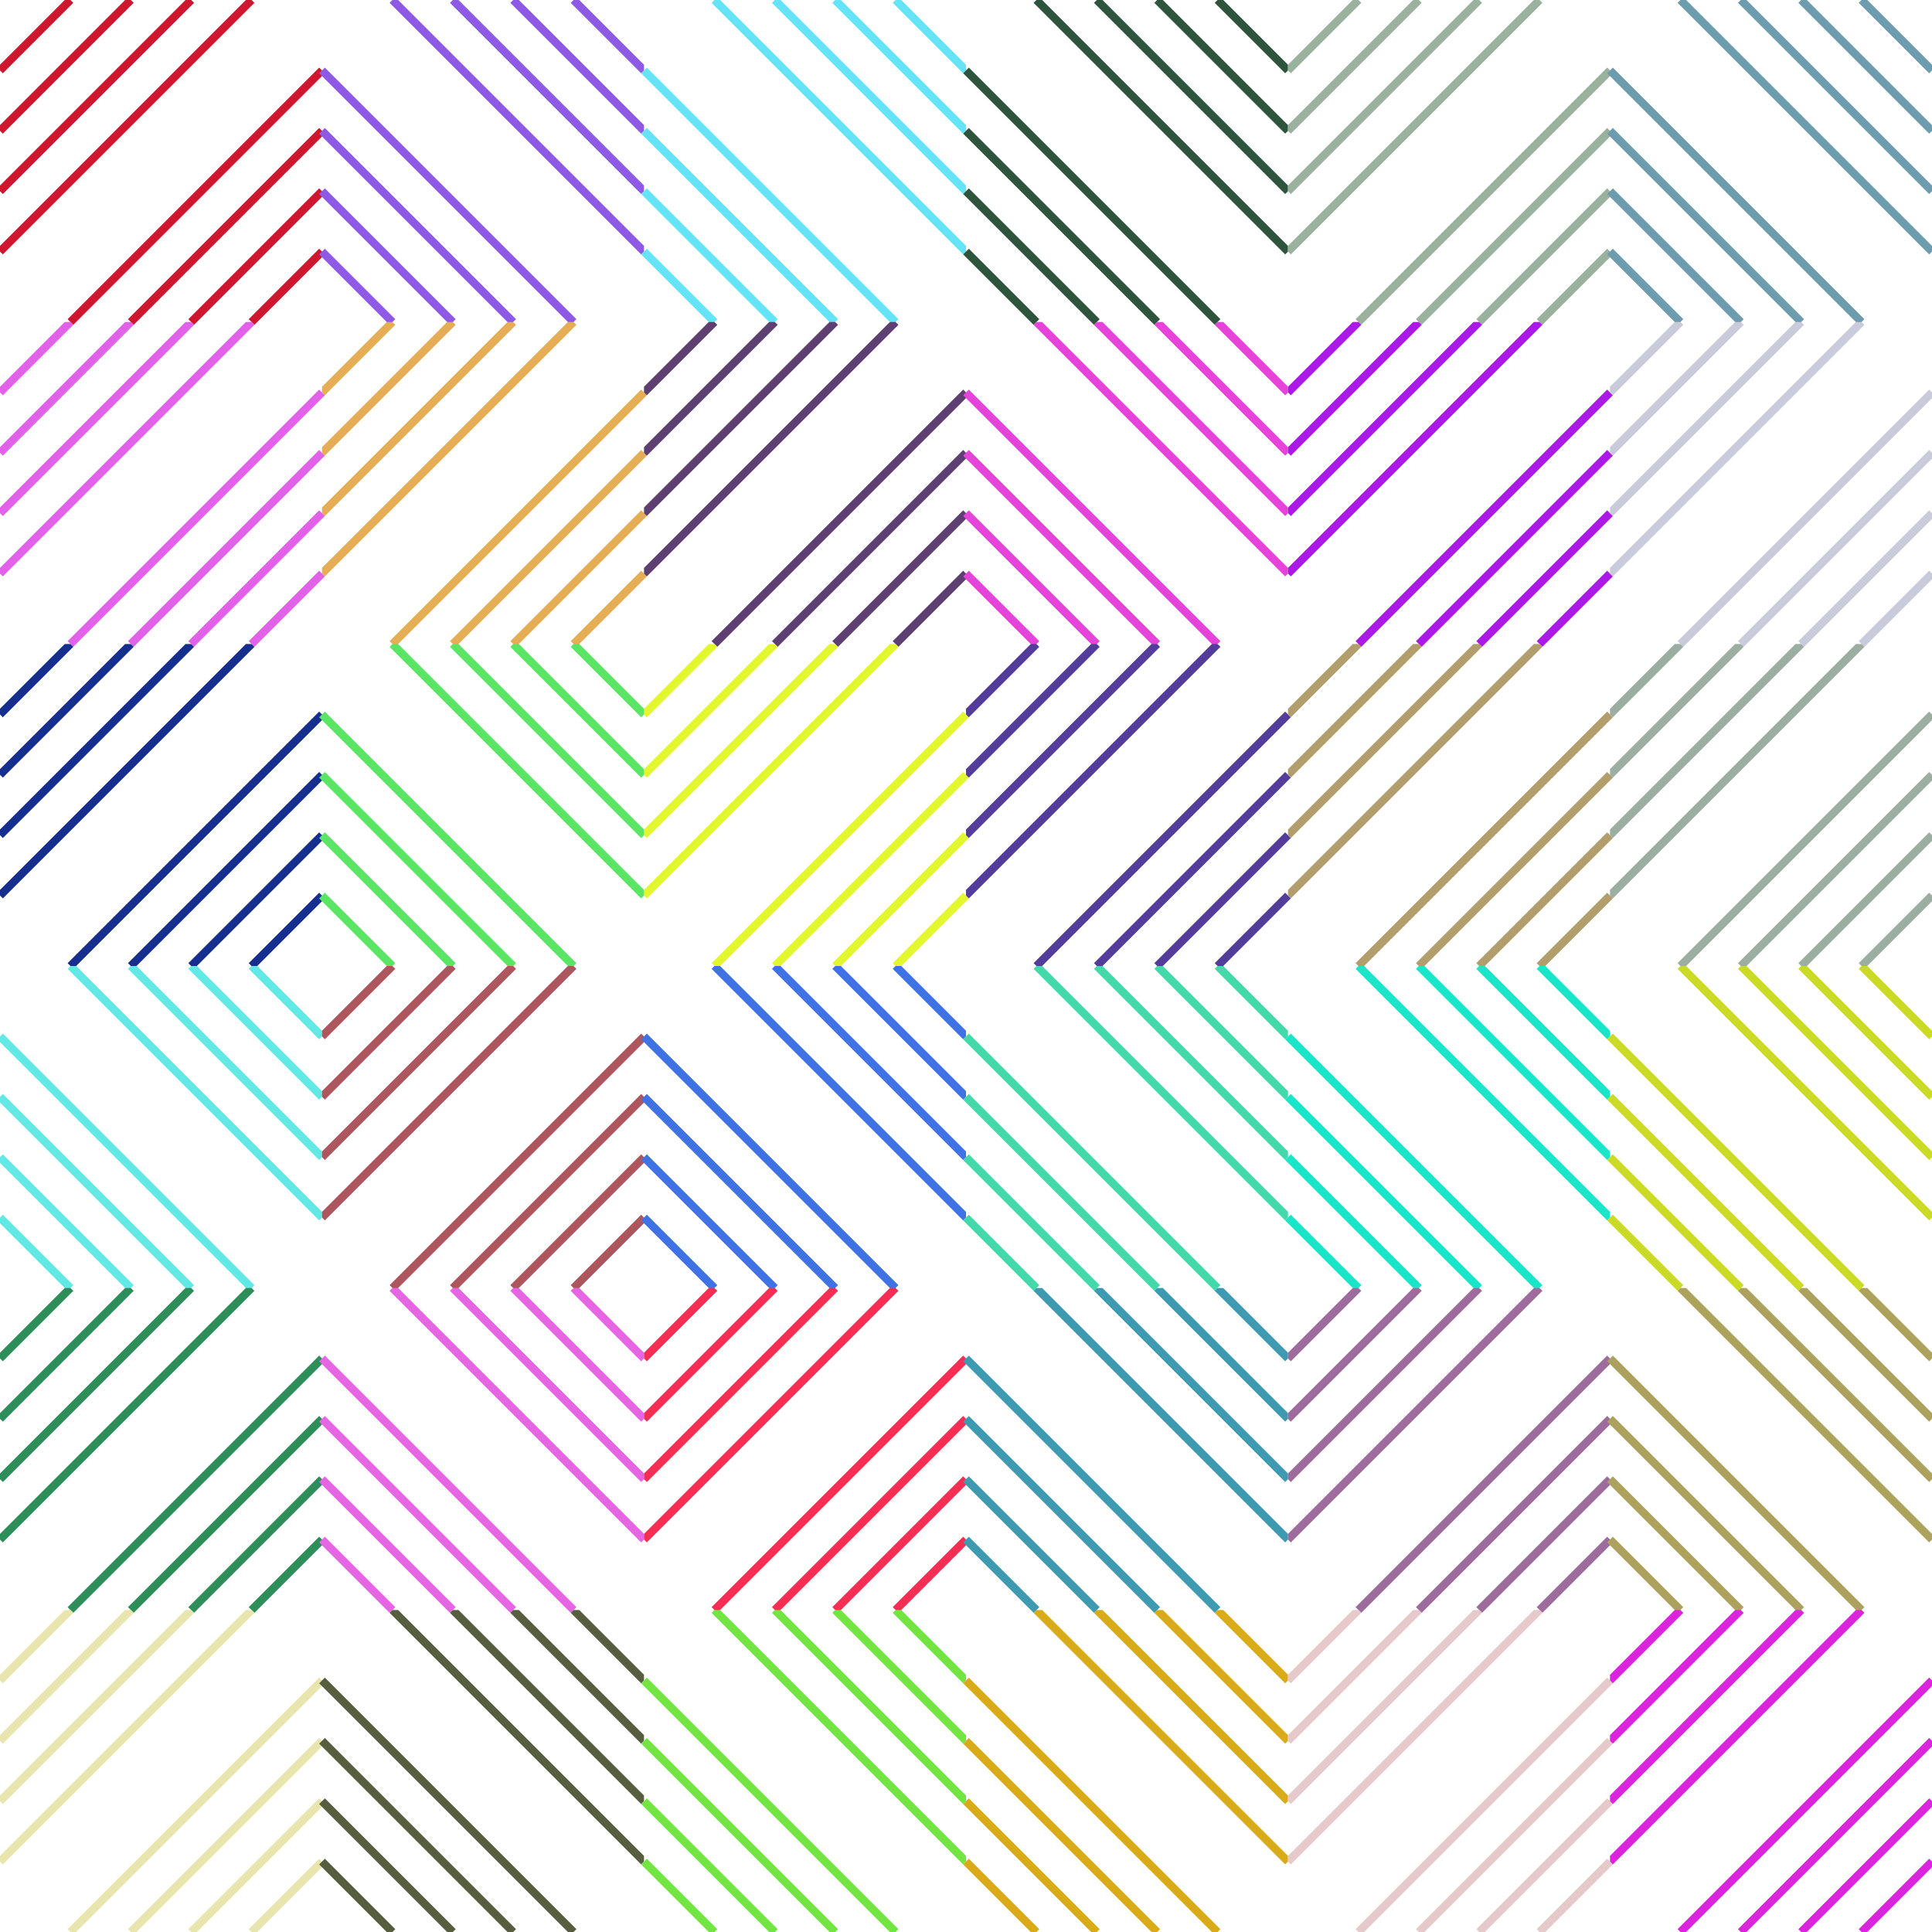
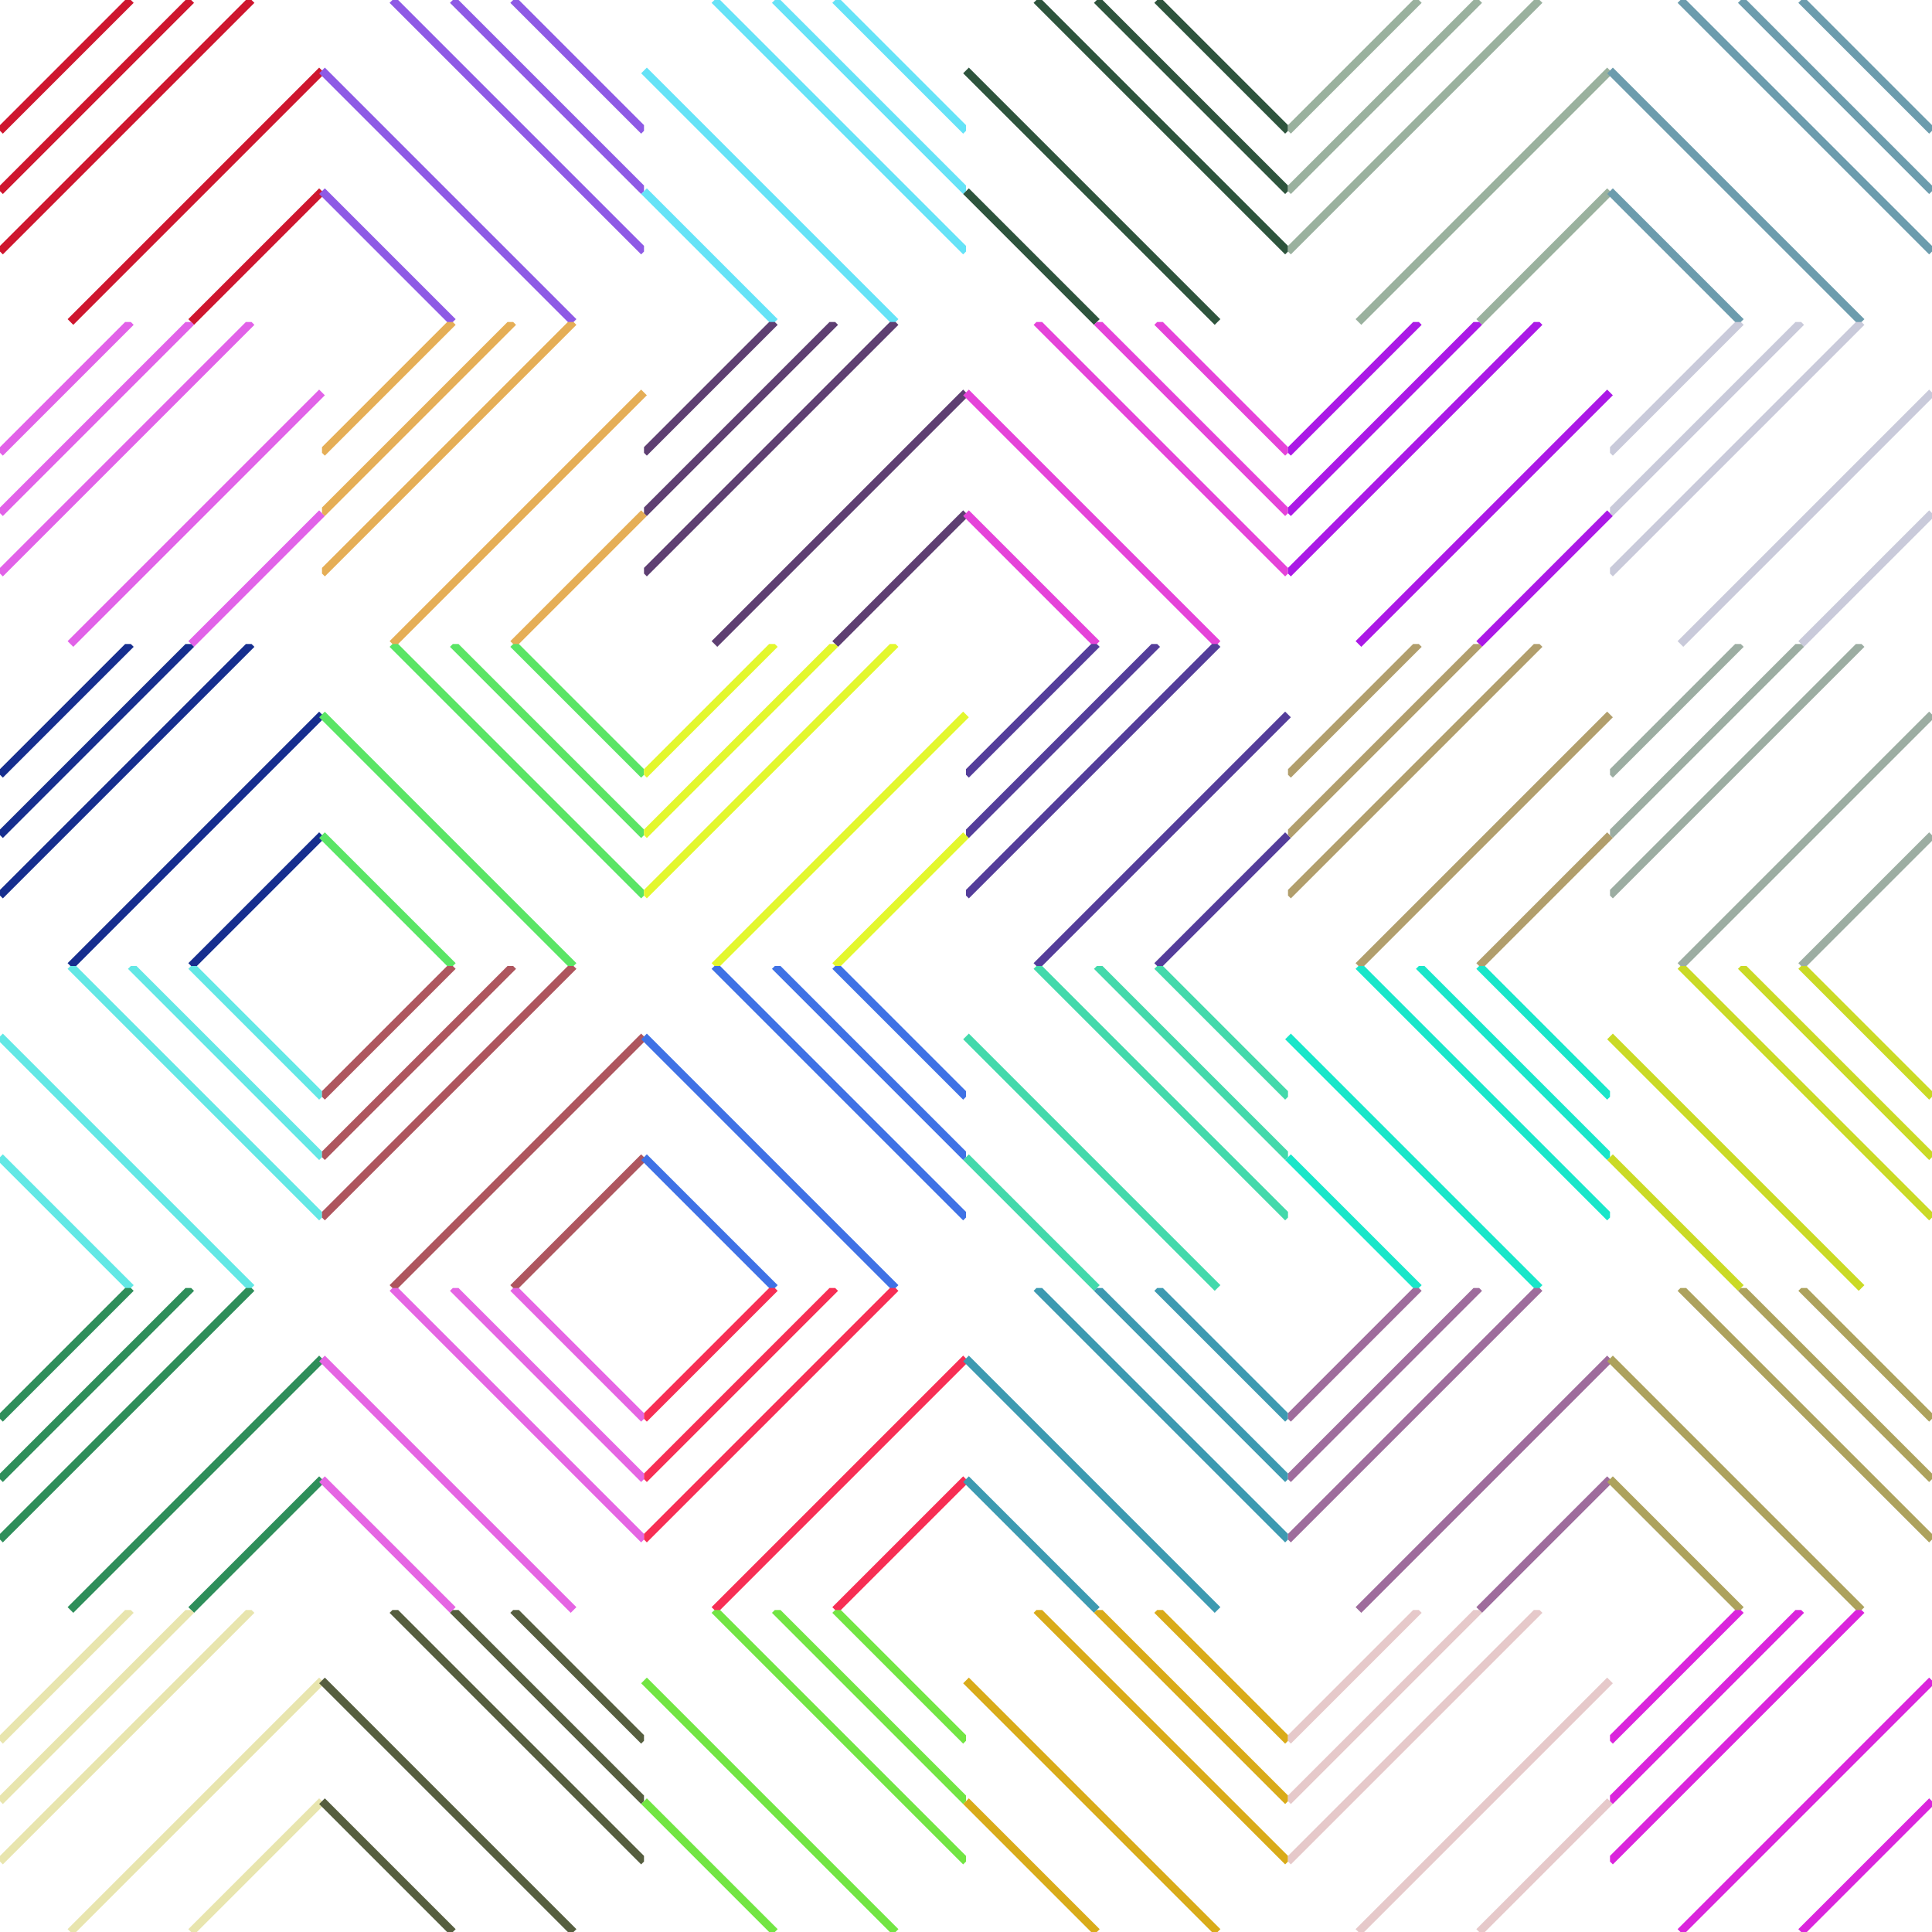
<svg xmlns="http://www.w3.org/2000/svg" viewBox="0 0 960 960" style="max-width:100vmin;max-height:100vmin;">
  <symbol id="lines" viewPort="0 0 160 160">
-     <line x1="0" y1="35" x2="35" y2="0" stroke-width="4" />
    <line x1="0" y1="65" x2="65" y2="0" stroke-width="4" />
    <line x1="0" y1="95" x2="95" y2="0" stroke-width="4" />
    <line x1="0" y1="125" x2="125" y2="0" stroke-width="4" />
    <line x1="35" y1="160" x2="160" y2="35" stroke-width="4" />
-     <line x1="65" y1="160" x2="160" y2="65" stroke-width="4" />
    <line x1="95" y1="160" x2="160" y2="95" stroke-width="4" />
-     <line x1="125" y1="160" x2="160" y2="125" stroke-width="4" />
  </symbol>
  <use href="#lines" stroke="#ce162e" transform="rotate(0 80 80)" x="0" y="0" />
  <use href="#lines" stroke="#e162e8" transform="rotate(0 80 240)" x="0" y="160" />
  <use href="#lines" stroke="#162e8e" transform="rotate(0 80 400)" x="0" y="320" />
  <use href="#lines" stroke="#62e8e5" transform="rotate(90 80 560)" x="0" y="480" />
  <use href="#lines" stroke="#2e8e5a" transform="rotate(0 80 720)" x="0" y="640" />
  <use href="#lines" stroke="#e8e5ae" transform="rotate(0 80 880)" x="0" y="800" />
  <use href="#lines" stroke="#8e5ae5" transform="rotate(90 240 80)" x="160" y="0" />
  <use href="#lines" stroke="#e5ae56" transform="rotate(0 240 240)" x="160" y="160" />
  <use href="#lines" stroke="#5ae565" transform="rotate(90 240 400)" x="160" y="320" />
  <use href="#lines" stroke="#ae565e" transform="rotate(0 240 560)" x="160" y="480" />
  <use href="#lines" stroke="#e565e3" transform="rotate(90 240 720)" x="160" y="640" />
  <use href="#lines" stroke="#565e3f" transform="rotate(90 240 880)" x="160" y="800" />
  <use href="#lines" stroke="#65e3f7" transform="rotate(90 400 80)" x="320" y="0" />
  <use href="#lines" stroke="#5e3f72" transform="rotate(0 400 240)" x="320" y="160" />
  <use href="#lines" stroke="#e3f72e" transform="rotate(0 400 400)" x="320" y="320" />
  <use href="#lines" stroke="#3f72e5" transform="rotate(90 400 560)" x="320" y="480" />
  <use href="#lines" stroke="#f72e54" transform="rotate(0 400 720)" x="320" y="640" />
  <use href="#lines" stroke="#72e543" transform="rotate(90 400 880)" x="320" y="800" />
  <use href="#lines" stroke="#2e543d" transform="rotate(90 560 80)" x="480" y="0" />
  <use href="#lines" stroke="#e543d9" transform="rotate(90 560 240)" x="480" y="160" />
  <use href="#lines" stroke="#543d9a" transform="rotate(0 560 400)" x="480" y="320" />
  <use href="#lines" stroke="#43d9ab" transform="rotate(90 560 560)" x="480" y="480" />
  <use href="#lines" stroke="#3d9ab1" transform="rotate(90 560 720)" x="480" y="640" />
  <use href="#lines" stroke="#d9ab19" transform="rotate(90 560 880)" x="480" y="800" />
  <use href="#lines" stroke="#9ab19e" transform="rotate(0 720 80)" x="640" y="0" />
  <use href="#lines" stroke="#ab19e6" transform="rotate(0 720 240)" x="640" y="160" />
  <use href="#lines" stroke="#b19e6c" transform="rotate(0 720 400)" x="640" y="320" />
  <use href="#lines" stroke="#19e6c9" transform="rotate(90 720 560)" x="640" y="480" />
  <use href="#lines" stroke="#9e6c9c" transform="rotate(0 720 720)" x="640" y="640" />
  <use href="#lines" stroke="#e6c9ca" transform="rotate(0 720 880)" x="640" y="800" />
  <use href="#lines" stroke="#6c9cad" transform="rotate(90 880 80)" x="800" y="0" />
  <use href="#lines" stroke="#c9cada" transform="rotate(0 880 240)" x="800" y="160" />
  <use href="#lines" stroke="#9cada2" transform="rotate(0 880 400)" x="800" y="320" />
  <use href="#lines" stroke="#cada25" transform="rotate(90 880 560)" x="800" y="480" />
  <use href="#lines" stroke="#ada25d" transform="rotate(90 880 720)" x="800" y="640" />
  <use href="#lines" stroke="#da25dc" transform="rotate(0 880 880)" x="800" y="800" />
</svg>